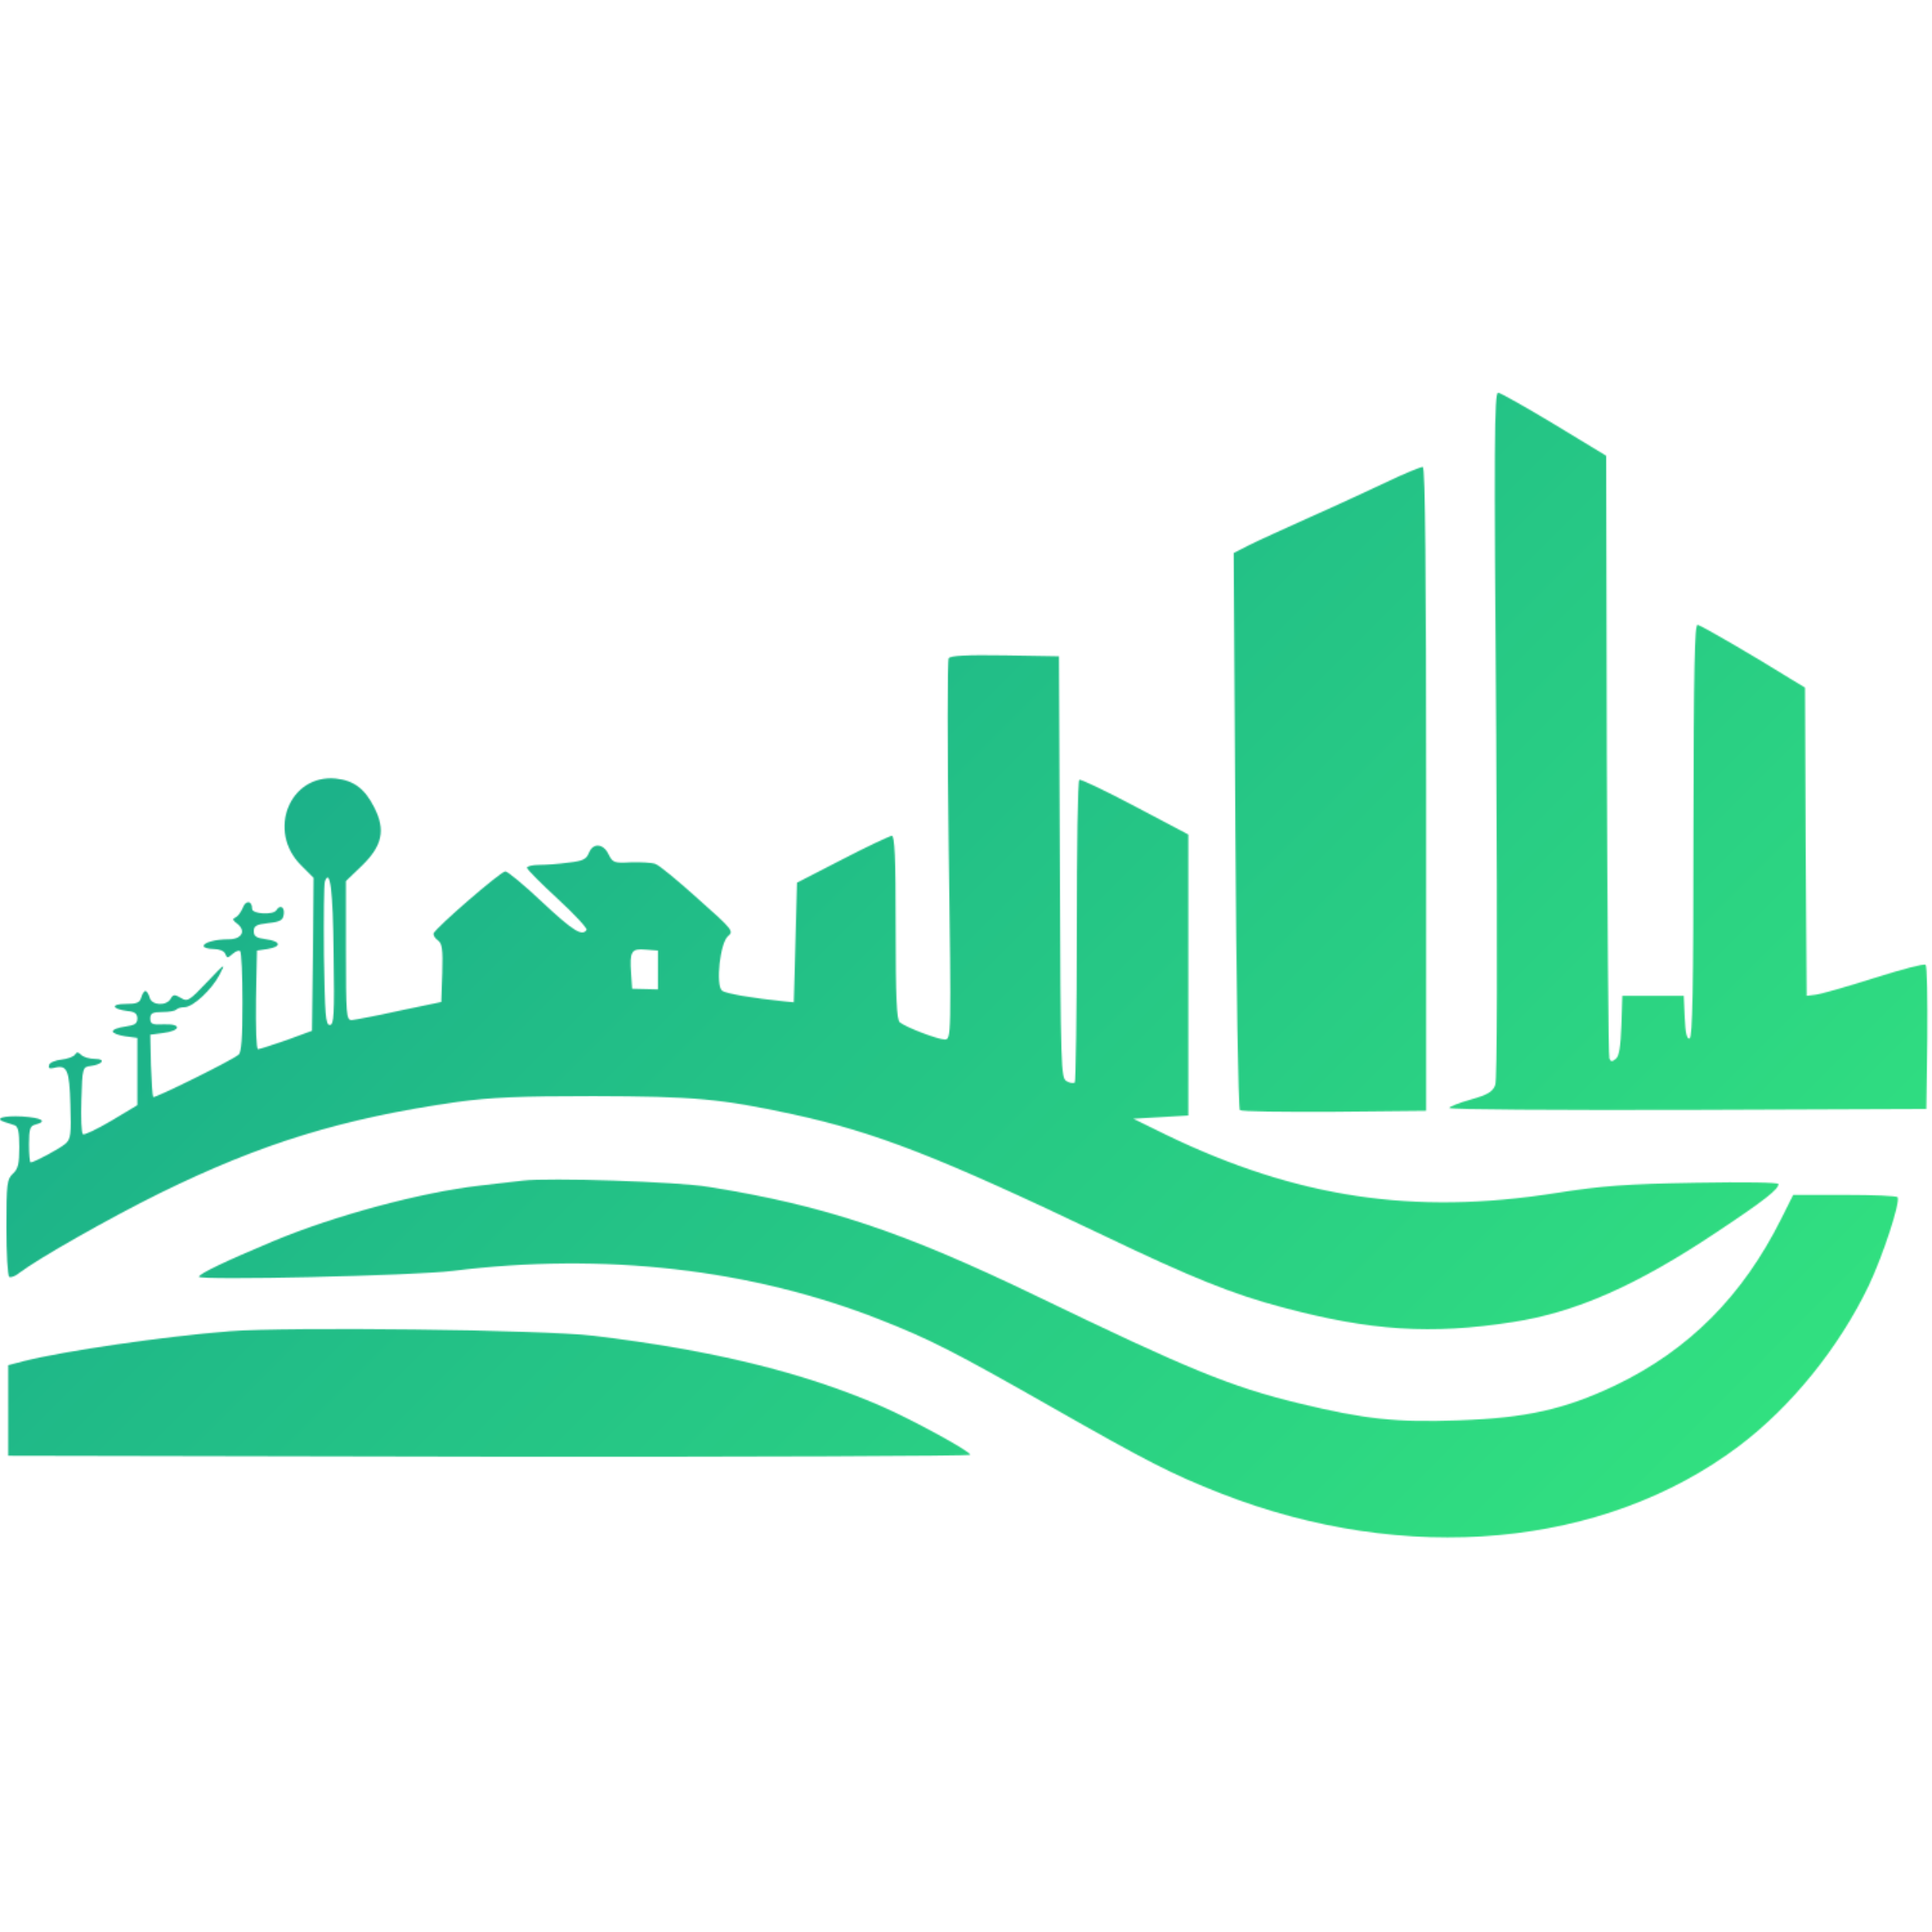
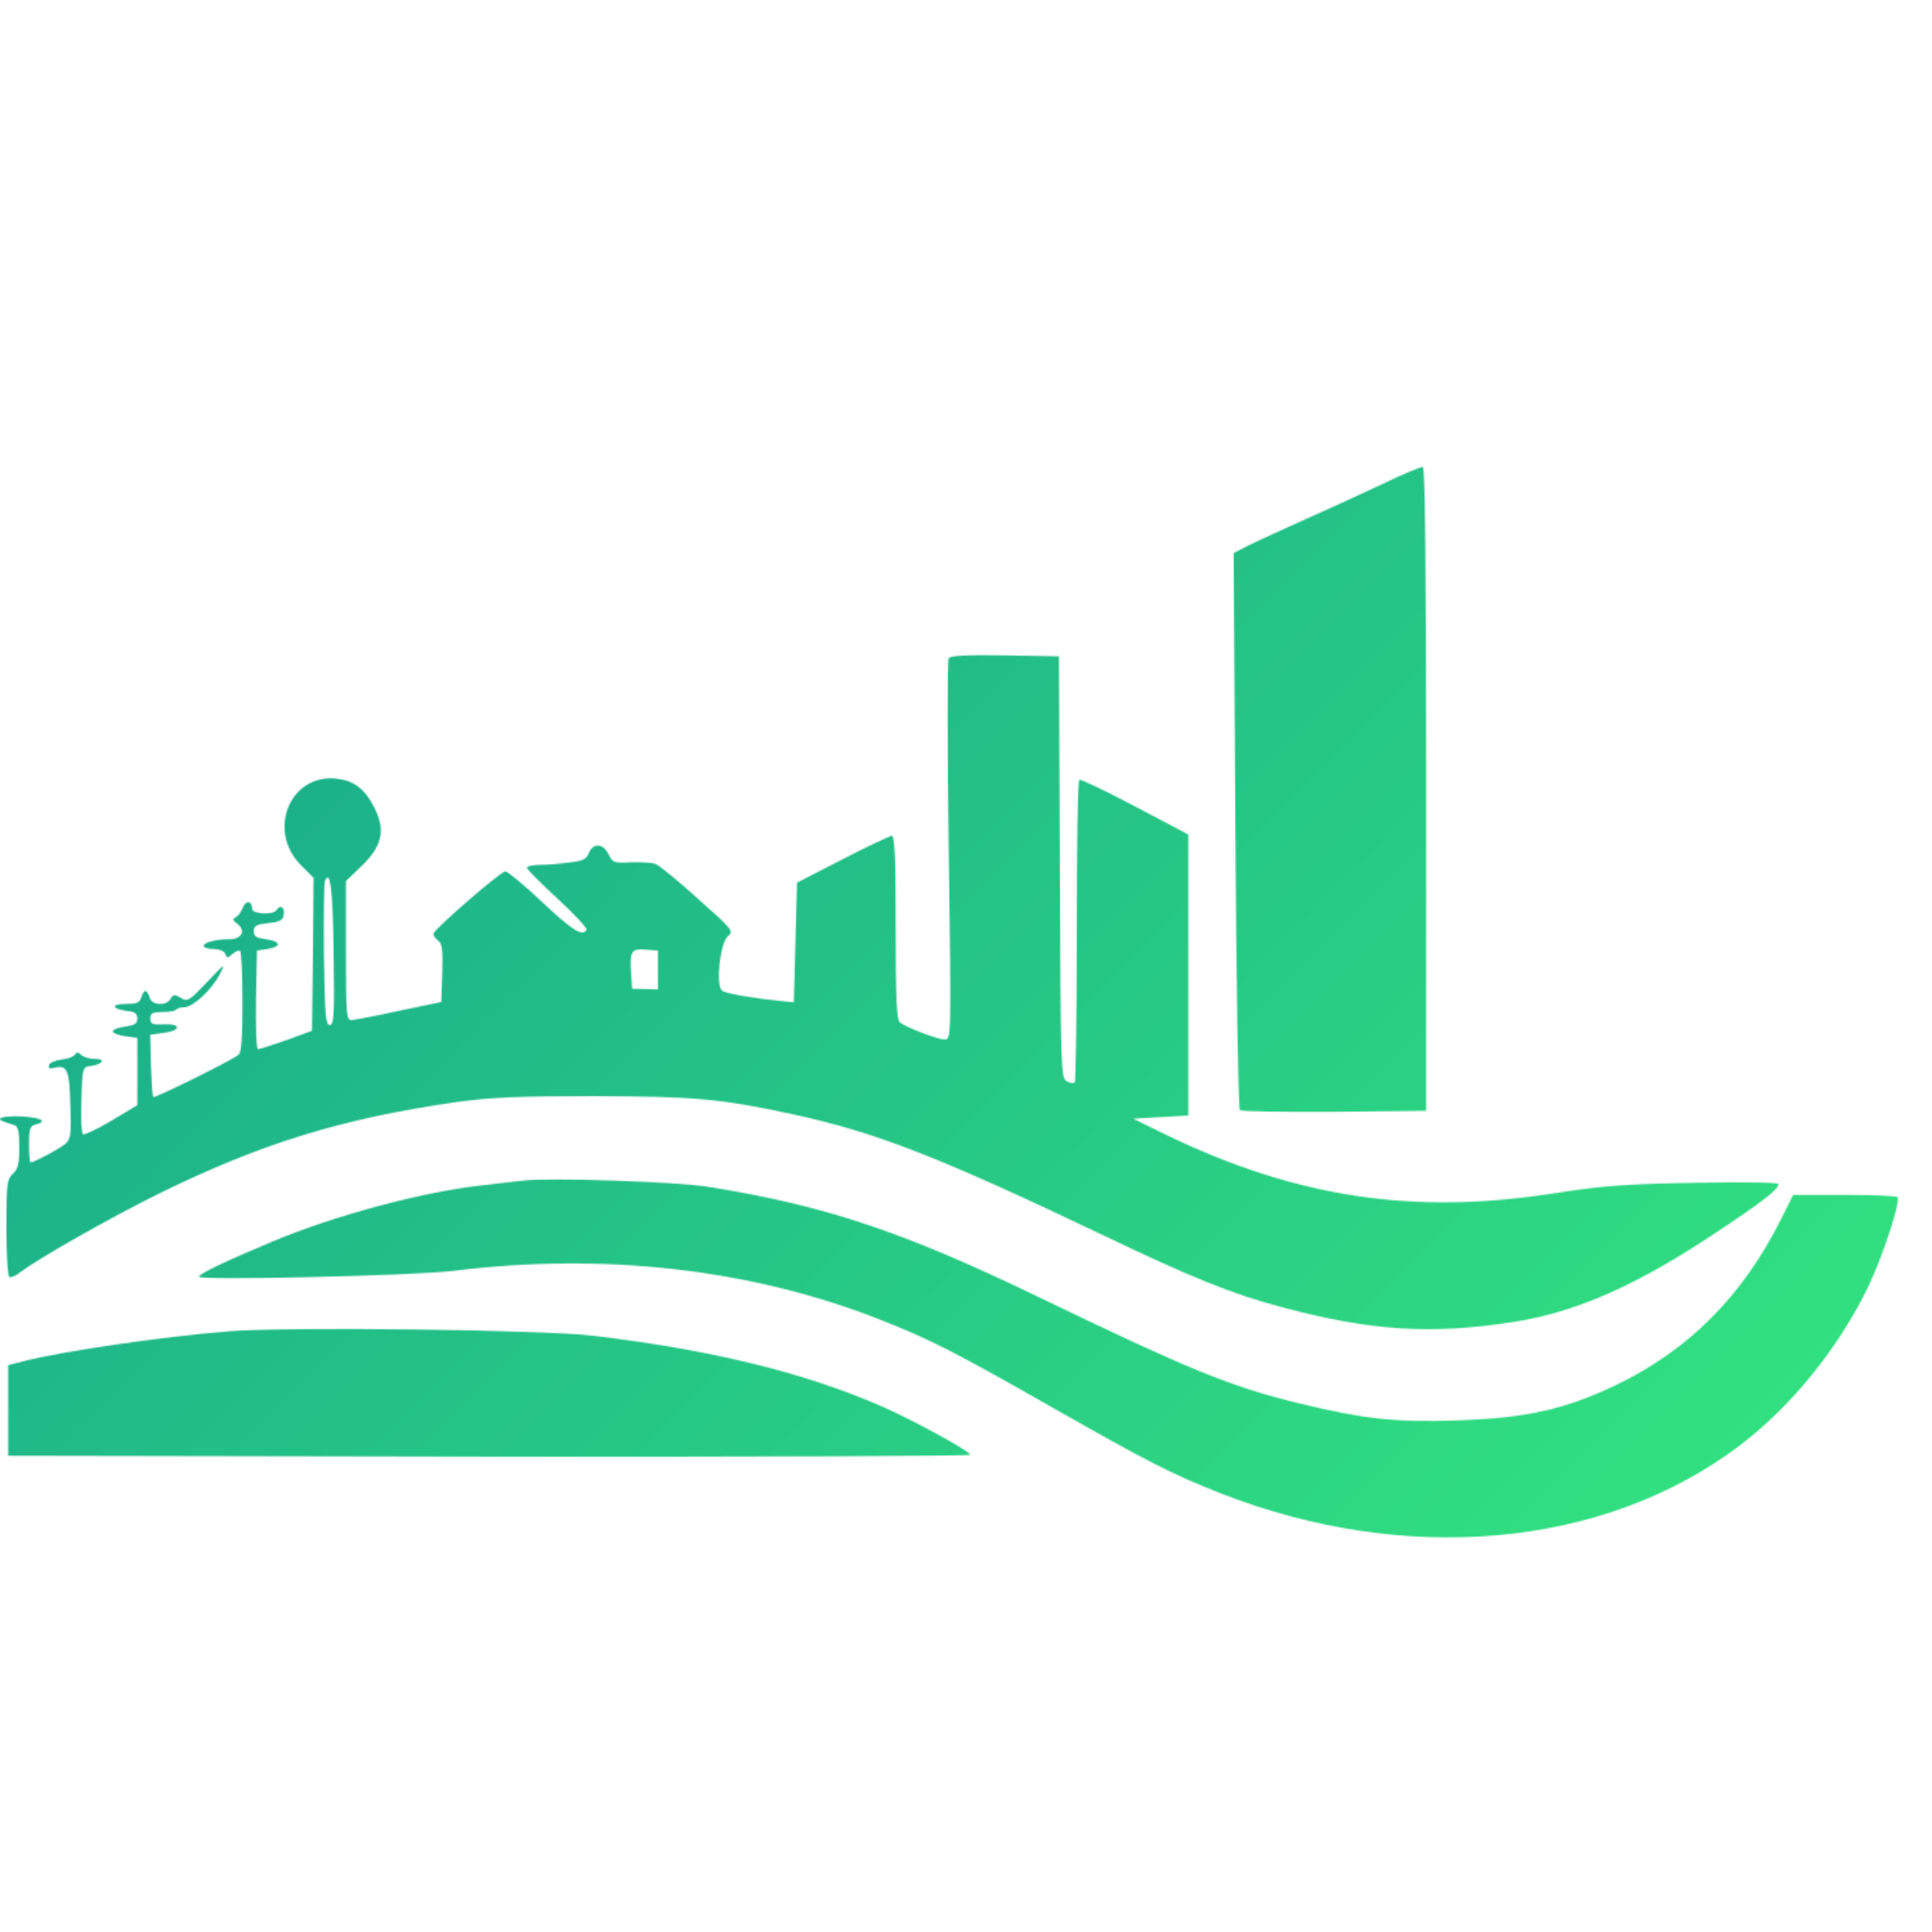
<svg xmlns="http://www.w3.org/2000/svg" width="1500" height="1500" id="svg11">
  <defs id="defs11">
    <linearGradient id="stgra_4418" x1="0%" y1="0%" x2="100%" y2="100%" gradientUnits="userSpaceOnUse">
      <stop offset="0%" style="stop-color:#11998e" id="stop1" />
      <stop offset="100%" style="stop-color:#38ef7d" id="stop2" />
    </linearGradient>
    <mask id="overlay_mask">
      <g fill="white" id="g11">
        <g transform="translate(0, 304.863) scale(3.741)" id="g10">
          <g transform="translate(0, 0) scale(1 1) rotate(0)" fill="#ffffff" id="g9">
            <svg width="401" height="238" viewBox="0 0 401 238" id="svg8">
              <defs id="defs2" />
              <g id="g8">
                <g id="g7">
                  <g id="g2">
-                     <path style="stroke: none; stroke-width: 1; stroke-dasharray: none; stroke-linecap: butt; stroke-dashoffset: 0; stroke-linejoin: miter; stroke-miterlimit: 4;  fill-rule: nonzero; opacity: 1" d="M 310.52,70.939 C 310.789,117.986 310.722,142.549 310.319,143.69 C 309.782,145.1 308.775,145.704 305.218,146.711 C 302.802,147.382 300.789,148.187 300.789,148.455 C 300.789,148.791 323.071,148.925 350.319,148.858 L 399.782,148.657 L 399.983,133.959 C 400.05,125.838 399.916,118.993 399.647,118.724 C 399.312,118.456 394.48,119.731 388.775,121.543 C 383.07,123.355 377.634,124.899 376.694,124.966 L 374.949,125.167 L 374.748,93.154 L 374.614,61.208 L 371.392,59.261 C 364.278,54.832 353.138,48.322 352.332,48.188 C 351.661,48.053 351.527,56.912 351.46,90.872 C 351.46,123.691 351.258,133.825 350.654,134.026 C 350.117,134.227 349.782,132.952 349.648,129.731 L 349.446,125.167 L 343.07,125.167 L 336.695,125.167 L 336.493,131.341 C 336.359,135.704 336.024,137.717 335.352,138.254 C 334.547,138.925 334.279,138.858 334.01,138.187 C 333.809,137.65 333.607,109.328 333.473,75.167 L 333.339,13.087 L 322.601,6.577 C 316.695,3.02 311.46,0.067 310.923,0.0 C 310.118,0.0 310.051,10.738 310.52,70.939" class="c1" id="i1" />
-                   </g>
+                     </g>
                  <g id="g3">
                    <path style="stroke: none; stroke-width: 1; stroke-dasharray: none; stroke-linecap: butt; stroke-dashoffset: 0; stroke-linejoin: miter; stroke-miterlimit: 4;  fill-rule: nonzero; opacity: 1" d="M 287.589,18.638 C 283.696,20.45 276.515,23.805 271.616,25.953 C 266.717,28.168 261.213,30.651 259.334,31.591 L 256.046,33.268 L 256.381,90.852 C 256.583,122.463 256.985,148.57 257.321,148.905 C 257.589,149.174 266.381,149.308 276.918,149.241 L 295.978,149.04 L 295.978,82.329 C 295.978,38.369 295.777,15.55 295.307,15.416 C 294.972,15.349 291.482,16.758 287.589,18.638" class="c1" id="i2" />
                  </g>
                  <g id="g4">
                    <path style="stroke: none; stroke-width: 1; stroke-dasharray: none; stroke-linecap: butt; stroke-dashoffset: 0; stroke-linejoin: miter; stroke-miterlimit: 4;  fill-rule: nonzero; opacity: 1" d="M 196.89,55.118 C 196.621,55.588 196.621,73.508 196.89,95.051 C 197.427,133.641 197.427,134.245 196.084,134.245 C 194.675,134.245 188.098,131.762 186.756,130.688 C 186.084,130.219 185.883,125.454 185.883,111.024 C 185.883,96.192 185.682,91.964 185.078,91.964 C 184.608,92.031 179.977,94.179 174.809,96.863 L 165.413,101.695 L 165.078,114.111 L 164.742,126.527 L 162.729,126.326 C 156.085,125.655 150.648,124.715 149.843,124.111 C 148.501,122.903 149.44,114.111 151.118,112.769 C 152.326,111.762 151.991,111.36 144.877,105.051 C 140.783,101.36 136.823,98.071 136.018,97.803 C 135.279,97.534 132.93,97.4 130.917,97.467 C 127.427,97.668 127.159,97.534 126.286,95.789 C 125.212,93.507 122.998,93.373 122.192,95.588 C 121.655,96.863 120.917,97.199 117.964,97.534 C 116.018,97.803 113.266,98.004 111.924,98.004 C 110.514,98.004 109.373,98.273 109.373,98.608 C 109.373,98.944 112.259,101.83 115.749,105.051 C 119.239,108.272 121.924,111.158 121.722,111.494 C 120.85,112.903 118.904,111.695 112.528,105.722 C 108.837,102.232 105.347,99.346 104.877,99.346 C 103.937,99.346 90.447,111.024 89.978,112.232 C 89.91,112.568 90.246,113.239 90.85,113.642 C 91.79,114.313 91.924,115.521 91.79,120.42 L 91.588,126.46 L 82.864,128.272 C 78.098,129.346 73.602,130.152 72.998,130.219 C 71.857,130.219 71.79,129.078 71.79,115.789 L 71.79,101.36 L 75.078,98.205 C 79.374,94.044 80.045,90.756 77.696,86.125 C 75.749,82.232 73.468,80.487 69.709,80.085 C 60.112,79.145 55.347,90.957 62.461,98.071 L 65.078,100.689 L 64.944,116.595 L 64.743,132.433 L 59.441,134.38 C 56.488,135.386 53.87,136.259 53.535,136.259 C 53.199,136.259 53.065,131.628 53.132,125.99 L 53.333,115.789 L 55.548,115.454 C 58.501,114.984 58.3,113.843 55.213,113.44 C 53.199,113.172 52.662,112.836 52.662,111.762 C 52.662,110.689 53.199,110.353 55.682,110.085 C 58.166,109.816 58.77,109.481 58.904,108.205 C 59.105,106.729 58.099,106.192 57.36,107.4 C 56.689,108.474 52.327,108.205 52.327,107.132 C 52.327,105.387 50.985,105.252 50.38,106.93 C 49.978,107.87 49.307,108.742 48.837,108.944 C 48.166,109.145 48.3,109.548 49.24,110.219 C 51.119,111.695 50.179,113.44 47.495,113.44 C 44.676,113.44 42.26,114.111 42.26,114.85 C 42.26,115.185 43.199,115.454 44.273,115.454 C 45.481,115.454 46.488,115.856 46.756,116.46 C 47.092,117.4 47.226,117.4 48.3,116.46 C 48.904,115.923 49.642,115.655 49.844,115.923 C 50.112,116.125 50.313,120.957 50.313,126.527 C 50.313,133.91 50.112,136.93 49.508,137.4 C 47.964,138.675 32.126,146.46 31.79,146.192 C 31.656,145.99 31.454,143.037 31.32,139.547 L 31.186,133.239 L 33.803,132.903 C 37.562,132.433 37.763,130.957 34.072,131.091 C 31.589,131.225 31.186,131.024 31.186,129.883 C 31.186,128.809 31.656,128.541 33.669,128.541 C 35.011,128.541 36.354,128.339 36.622,128.004 C 36.891,127.735 37.629,127.534 38.3,127.534 C 40.045,127.534 43.938,123.91 45.548,120.823 C 46.891,118.272 46.756,118.34 42.998,122.299 C 39.24,126.259 38.904,126.46 37.495,125.588 C 36.219,124.85 35.951,124.85 35.414,125.789 C 34.542,127.333 31.454,127.199 31.052,125.521 C 30.85,124.782 30.448,124.178 30.179,124.178 C 29.911,124.178 29.508,124.782 29.307,125.521 C 29.038,126.594 28.367,126.863 26.085,126.863 C 22.864,126.863 23.199,127.937 26.488,128.339 C 27.965,128.474 28.501,128.876 28.501,129.883 C 28.501,130.957 27.965,131.292 25.951,131.561 C 24.542,131.762 23.401,132.165 23.401,132.568 C 23.401,132.903 24.542,133.373 25.951,133.574 L 28.501,133.91 L 28.501,140.89 L 28.501,147.87 L 23.132,151.091 C 20.179,152.836 17.495,154.111 17.226,153.91 C 16.891,153.708 16.757,150.487 16.891,146.729 C 17.092,140.084 17.159,139.95 18.77,139.749 C 21.32,139.413 22.059,138.272 19.71,138.272 C 18.569,138.272 17.293,137.87 16.891,137.467 C 16.22,136.796 15.884,136.796 15.548,137.4 C 15.28,137.802 14.005,138.272 12.797,138.407 C 11.522,138.541 10.314,139.011 10.179,139.547 C 9.978,140.219 10.246,140.353 11.186,140.151 C 13.938,139.413 14.408,140.487 14.609,147.802 C 14.81,153.843 14.676,154.916 13.602,155.856 C 12.461,156.863 7.092,159.749 6.354,159.749 C 6.153,159.749 6.018,158.071 6.018,155.99 C 6.018,152.836 6.22,152.165 7.361,151.896 C 9.911,151.225 8.703,150.487 4.609,150.219 C 0.716,150.017 -1.297,150.621 0.918,151.359 C 1.522,151.561 2.461,151.829 2.998,152.031 C 3.736,152.232 4.005,153.373 4.005,156.594 C 4.005,160.017 3.736,161.158 2.663,162.098 C 1.455,163.239 1.32,164.178 1.32,173.239 C 1.32,178.675 1.589,183.306 1.924,183.507 C 2.26,183.708 3.2,183.373 4.072,182.634 C 7.965,179.681 22.73,171.292 33.199,166.124 C 54.407,155.722 71.052,150.621 94.944,147.198 C 101.857,146.259 107.763,145.99 123.132,145.99 C 144.138,146.057 149.507,146.527 164.474,149.749 C 181.789,153.507 194.742,158.541 229.171,174.983 C 247.091,183.574 255.883,187.131 266.084,189.816 C 284.406,194.715 297.023,195.52 313.869,192.903 C 327.09,190.889 339.775,185.252 356.352,174.178 C 366.352,167.534 369.103,165.319 369.103,164.245 C 369.103,163.91 362.191,163.775 351.855,163.977 C 337.359,164.245 332.661,164.581 322.795,166.124 C 293.332,170.755 268.97,167.064 241.923,153.977 L 235.212,150.688 L 240.916,150.353 L 246.621,150.017 L 246.621,120.823 L 246.621,91.695 L 235.547,85.856 C 229.44,82.635 224.272,80.152 224.004,80.353 C 223.668,80.487 223.467,94.581 223.467,111.695 C 223.467,128.742 223.265,142.97 223.064,143.172 C 222.796,143.373 222.057,143.306 221.386,142.903 C 220.178,142.299 220.111,140.353 219.977,98.474 L 219.775,54.716 L 208.567,54.514 C 200.648,54.38 197.225,54.582 196.89,55.118 M 69.239,116.46 C 69.441,129.212 69.307,131.225 68.434,131.225 C 67.562,131.225 67.427,129.078 67.226,116.796 C 67.159,108.876 67.226,101.964 67.427,101.427 C 68.501,98.608 69.105,103.172 69.239,116.46 M 136.554,119.816 L 136.554,123.843 L 133.87,123.776 L 131.185,123.709 L 130.984,120.487 C 130.648,115.923 131.051,115.319 134.004,115.588 L 136.554,115.789 L 136.554,119.816" class="c1" id="i3" />
                  </g>
                  <g id="g5">
                    <path style="stroke: none; stroke-width: 1; stroke-dasharray: none; stroke-linecap: butt; stroke-dashoffset: 0; stroke-linejoin: miter; stroke-miterlimit: 4;  fill-rule: nonzero; opacity: 1" d="M 108.393,163.545 C 107.118,163.679 103.158,164.149 99.668,164.552 C 87.319,165.961 69.4,170.794 56.715,176.095 C 46.447,180.391 41.346,182.874 41.279,183.478 C 41.279,184.283 85.776,183.277 93.964,182.27 C 125.306,178.377 155.977,181.867 182.688,192.404 C 193.09,196.498 198.057,199.048 218.124,210.458 C 238.057,221.8 243.09,224.417 253.359,228.444 C 291.748,243.478 332.821,239.786 360.875,218.646 C 371.747,210.458 381.68,198.176 387.854,185.29 C 390.807,179.048 394.432,167.975 393.827,166.968 C 393.693,166.7 388.727,166.498 382.888,166.498 L 372.15,166.498 L 369.734,171.33 C 361.68,187.505 350.472,198.713 335.237,206.028 C 324.767,210.995 316.714,212.807 302.821,213.276 C 289.667,213.746 283.358,213.075 269.466,209.719 C 255.372,206.297 246.446,202.605 215.439,187.639 C 187.386,174.082 171.077,168.646 146.983,164.82 C 140.608,163.747 113.896,162.874 108.393,163.545" class="c1" id="i4" />
                  </g>
                  <g id="g6">
                    <path style="stroke: none; stroke-width: 1; stroke-dasharray: none; stroke-linecap: butt; stroke-dashoffset: 0; stroke-linejoin: miter; stroke-miterlimit: 4;  fill-rule: nonzero; opacity: 1" d="M 47.673,194.788 C 34.049,195.861 13.378,198.882 5.056,200.962 L 1.7,201.835 L 1.7,211.23 L 1.7,220.626 L 101.565,220.828 C 156.464,220.895 201.363,220.694 201.363,220.425 C 201.363,219.687 189.149,213.043 182.639,210.224 C 166.464,203.244 147.673,198.68 123.176,195.727 C 112.438,194.452 60.022,193.848 47.673,194.788" class="c1" id="i5" />
                  </g>
                </g>
              </g>
            </svg>
          </g>
        </g>
      </g>
    </mask>
  </defs>
  <rect width="100%" height="100%" fill="url(#stgra_4418)" mask="url(#overlay_mask)" id="rect11" />
</svg>